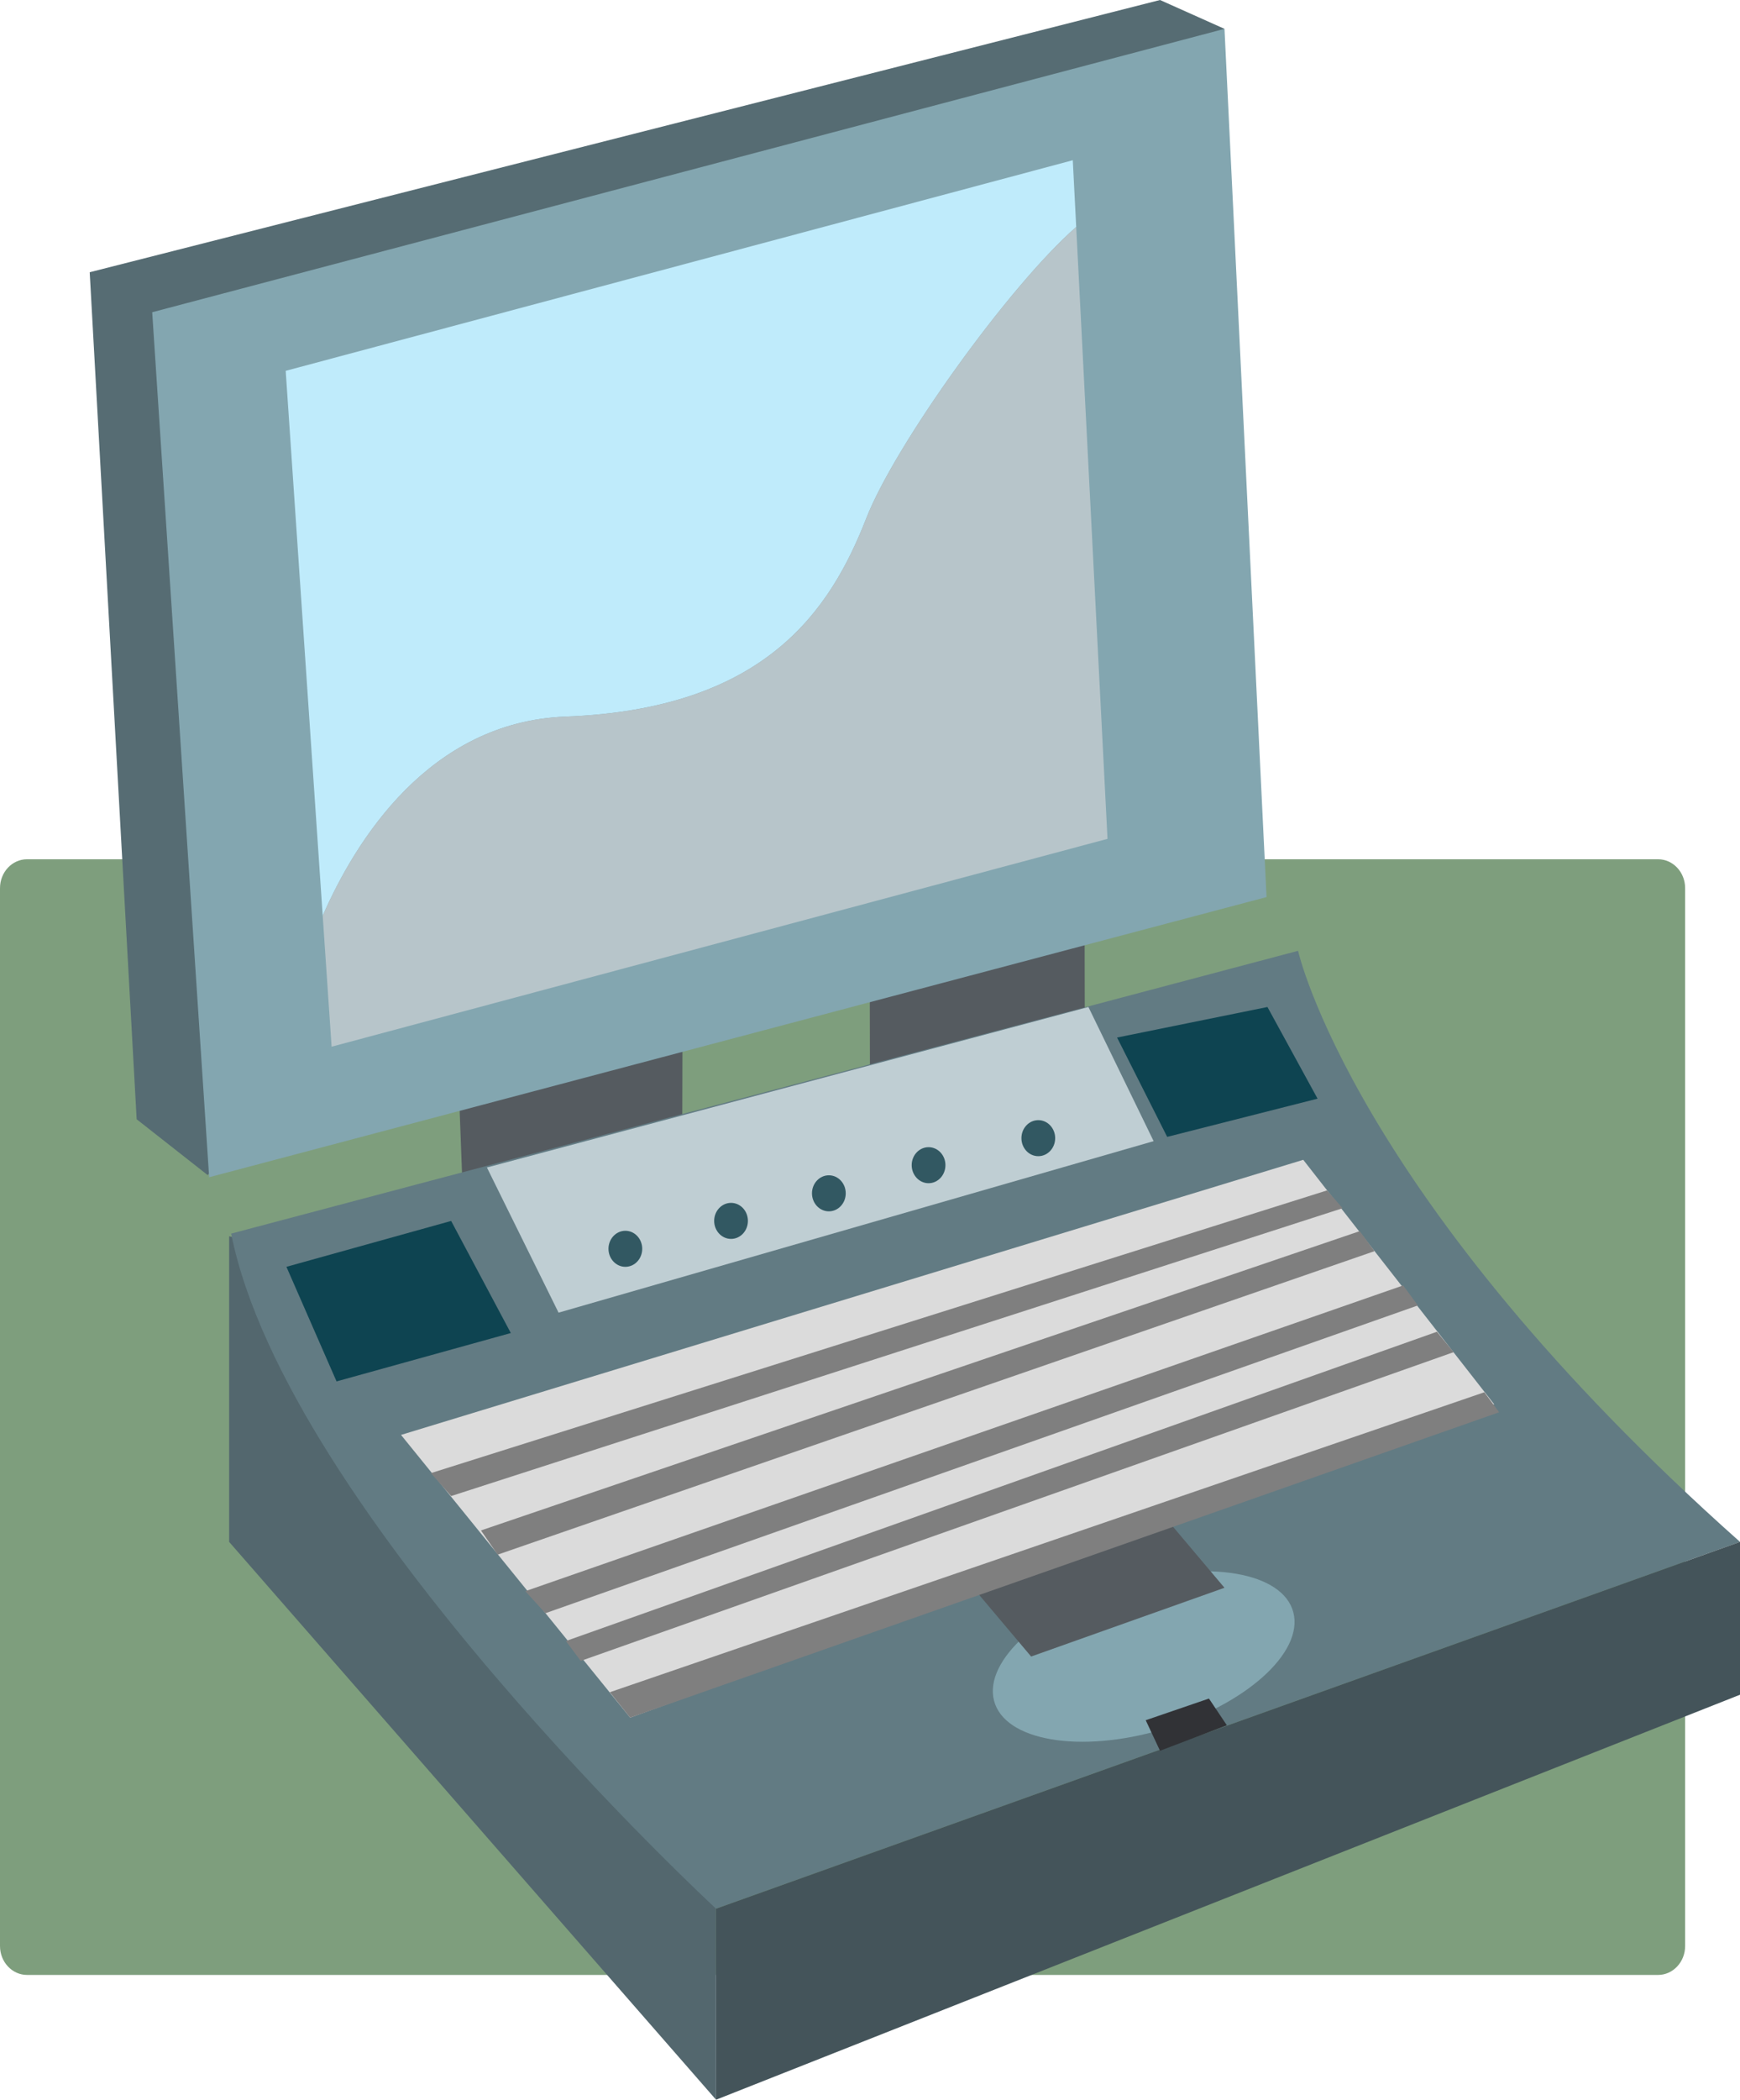
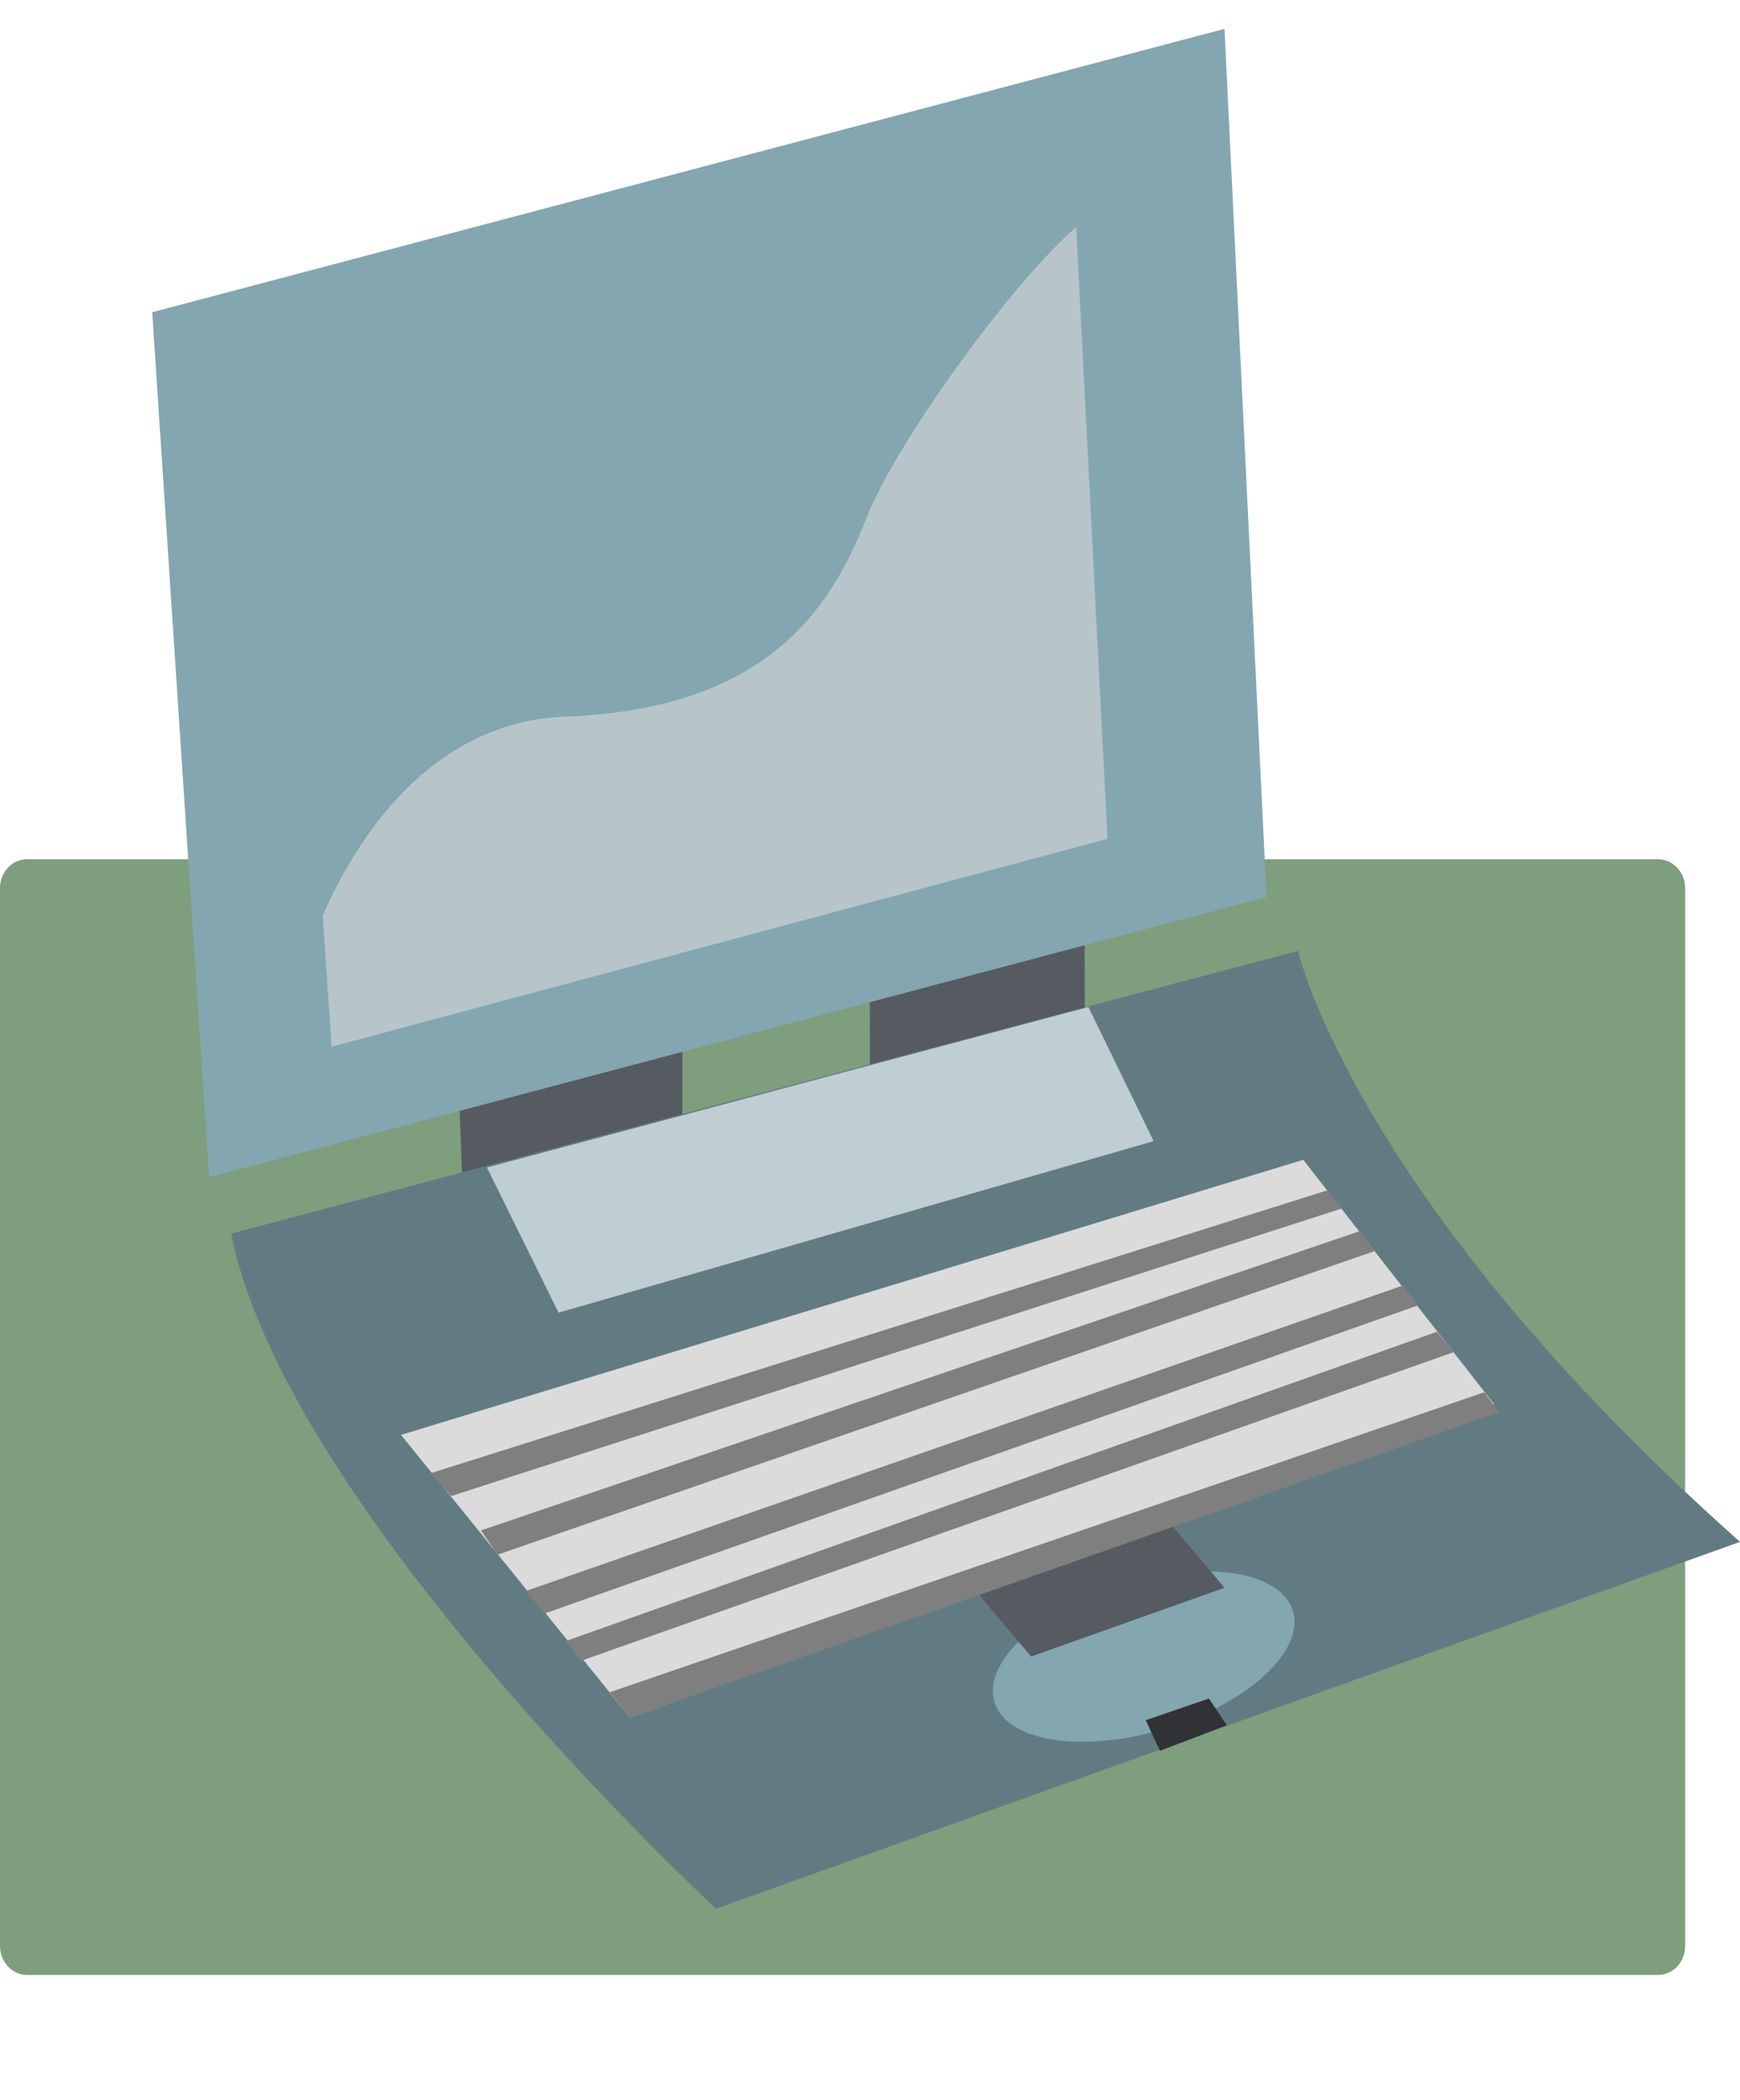
<svg xmlns="http://www.w3.org/2000/svg" width="137.371" height="165.703">
  <path fill="#7e9e7d" d="M130.902 67.809c1.18 0 2.137 1.02 2.137 2.28v83.485c0 1.258-.957 2.281-2.137 2.281H2.137c-1.18 0-2.137-1.023-2.137-2.28V70.09c0-1.262.957-2.281 2.137-2.281h128.765" />
  <path fill="#555b60" d="m36.184 84.895.398 10.46 17.277-4.41.028-11.261-17.703 5.21m32.48-9.254.02 11.36 16.964-4.215-.023-11.367-16.96 4.223" />
-   <path fill="#53676e" d="M56.531 150.629v15.074L18.09 121.68V97.559l29.965 7.238 8.476 45.832" />
-   <path fill="#566c73" d="M96.672 2.277 91.582 0l-84.5 21.484 3.707 66.844 5.606 4.406L96.672 2.277" />
+   <path fill="#566c73" d="M96.672 2.277 91.582 0L96.672 2.277" />
  <path fill="#83a6b0" d="M12.016 24.64 96.672 2.278l3.32 68.516-83.48 22.11-4.496-68.262" />
  <path fill="#627b83" d="m18.25 97.352 84.23-22.317s4.368 19.508 34.891 46.645l-80.84 28.949s-33.918-31.36-38.281-53.277" />
  <path fill="#83a6b0" d="M88.805 124.973c6.523-1.922 12.48-.907 13.304 2.27.825 3.179-3.8 7.316-10.324 9.237-6.527 1.926-12.484.907-13.308-2.27-.825-3.179 3.8-7.315 10.328-9.237" />
-   <path fill="#44545a" d="m56.531 150.629 80.84-28.95v12.063l-80.84 31.961V150.63" />
  <path fill="#dbdbdb" d="m31.66 113.238 71.23-21.71 15.075 19.296-68.215 24.727-18.09-22.313" />
  <path fill="#bfced3" d="m38.441 92.133 5.657 11.457 46.98-13.535-5.148-10.586-47.49 12.664" />
-   <path fill="#0e4451" d="m35.617 96.352 4.711 8.847-13.758 3.817-3.957-9.043 13.004-3.621m52.574-14.473 3.957 7.84 11.872-3.016-3.957-7.234-11.872 2.41" />
  <path fill="#555b60" d="m76.32 124.695 5.086 6.032 15.266-5.426-5.09-6.031-15.262 5.425" />
  <path fill="#313236" d="m90.453 135.754 4.992-1.711 1.414 2.11-5.277 2.011-1.129-2.41" />
-   <path fill="#325862" d="M49.371 99.973c.738 0 1.332-.637 1.332-1.422 0-.785-.594-1.422-1.332-1.422-.734 0-1.332.637-1.332 1.422 0 .785.598 1.422 1.332 1.422m8.344-2.203c.738 0 1.332-.637 1.332-1.422 0-.785-.594-1.422-1.332-1.422-.735 0-1.332.637-1.332 1.422 0 .785.597 1.422 1.332 1.422m7.722-2.176c.739 0 1.333-.637 1.333-1.422 0-.785-.594-1.422-1.333-1.422-.734 0-1.332.637-1.332 1.422 0 .785.598 1.422 1.332 1.422m7.872-2.219c.738 0 1.332-.64 1.332-1.426 0-.781-.594-1.418-1.332-1.418-.735 0-1.332.637-1.332 1.418 0 .785.597 1.426 1.332 1.426m8.664-2.133c.734 0 1.332-.637 1.332-1.422 0-.785-.598-1.422-1.332-1.422-.739 0-1.332.637-1.332 1.422 0 .785.593 1.422 1.332 1.422" />
  <path fill="#7f7f7f" d="m34.016 116.254 70.757-22.313 1.223 1.407-70.379 22.715-1.601-1.81m5.274 6.435 69.222-23.95-1.16-1.582-69.38 23.621 1.317 1.91m3.77 4.622 68.882-24.29-1.164-1.578-69.304 24.13 1.586 1.738m2.789 3.765 68.914-24.367-1.32-1.61-68.766 24.407 1.172 1.57m3.902 4.476 68.605-24.1-1.168-1.579-69.039 23.672 1.602 2.008" />
-   <path fill="#bfebfb" d="m22.555 29.266 2.922 43c2.597-5.93 8.398-15.301 19.183-15.715 15.828-.602 20.918-8.442 23.742-15.676 2.246-5.742 11.243-18.312 16.563-22.965l-.27-5.265-62.14 16.62" />
  <path fill="#b7c5ca" d="M68.402 40.875c-2.824 7.234-7.914 15.074-23.742 15.676-10.785.414-16.586 9.785-19.183 15.715l.703 10.336 61.257-16.403-2.472-48.289c-5.32 4.653-14.317 17.223-16.563 22.965" />
</svg>